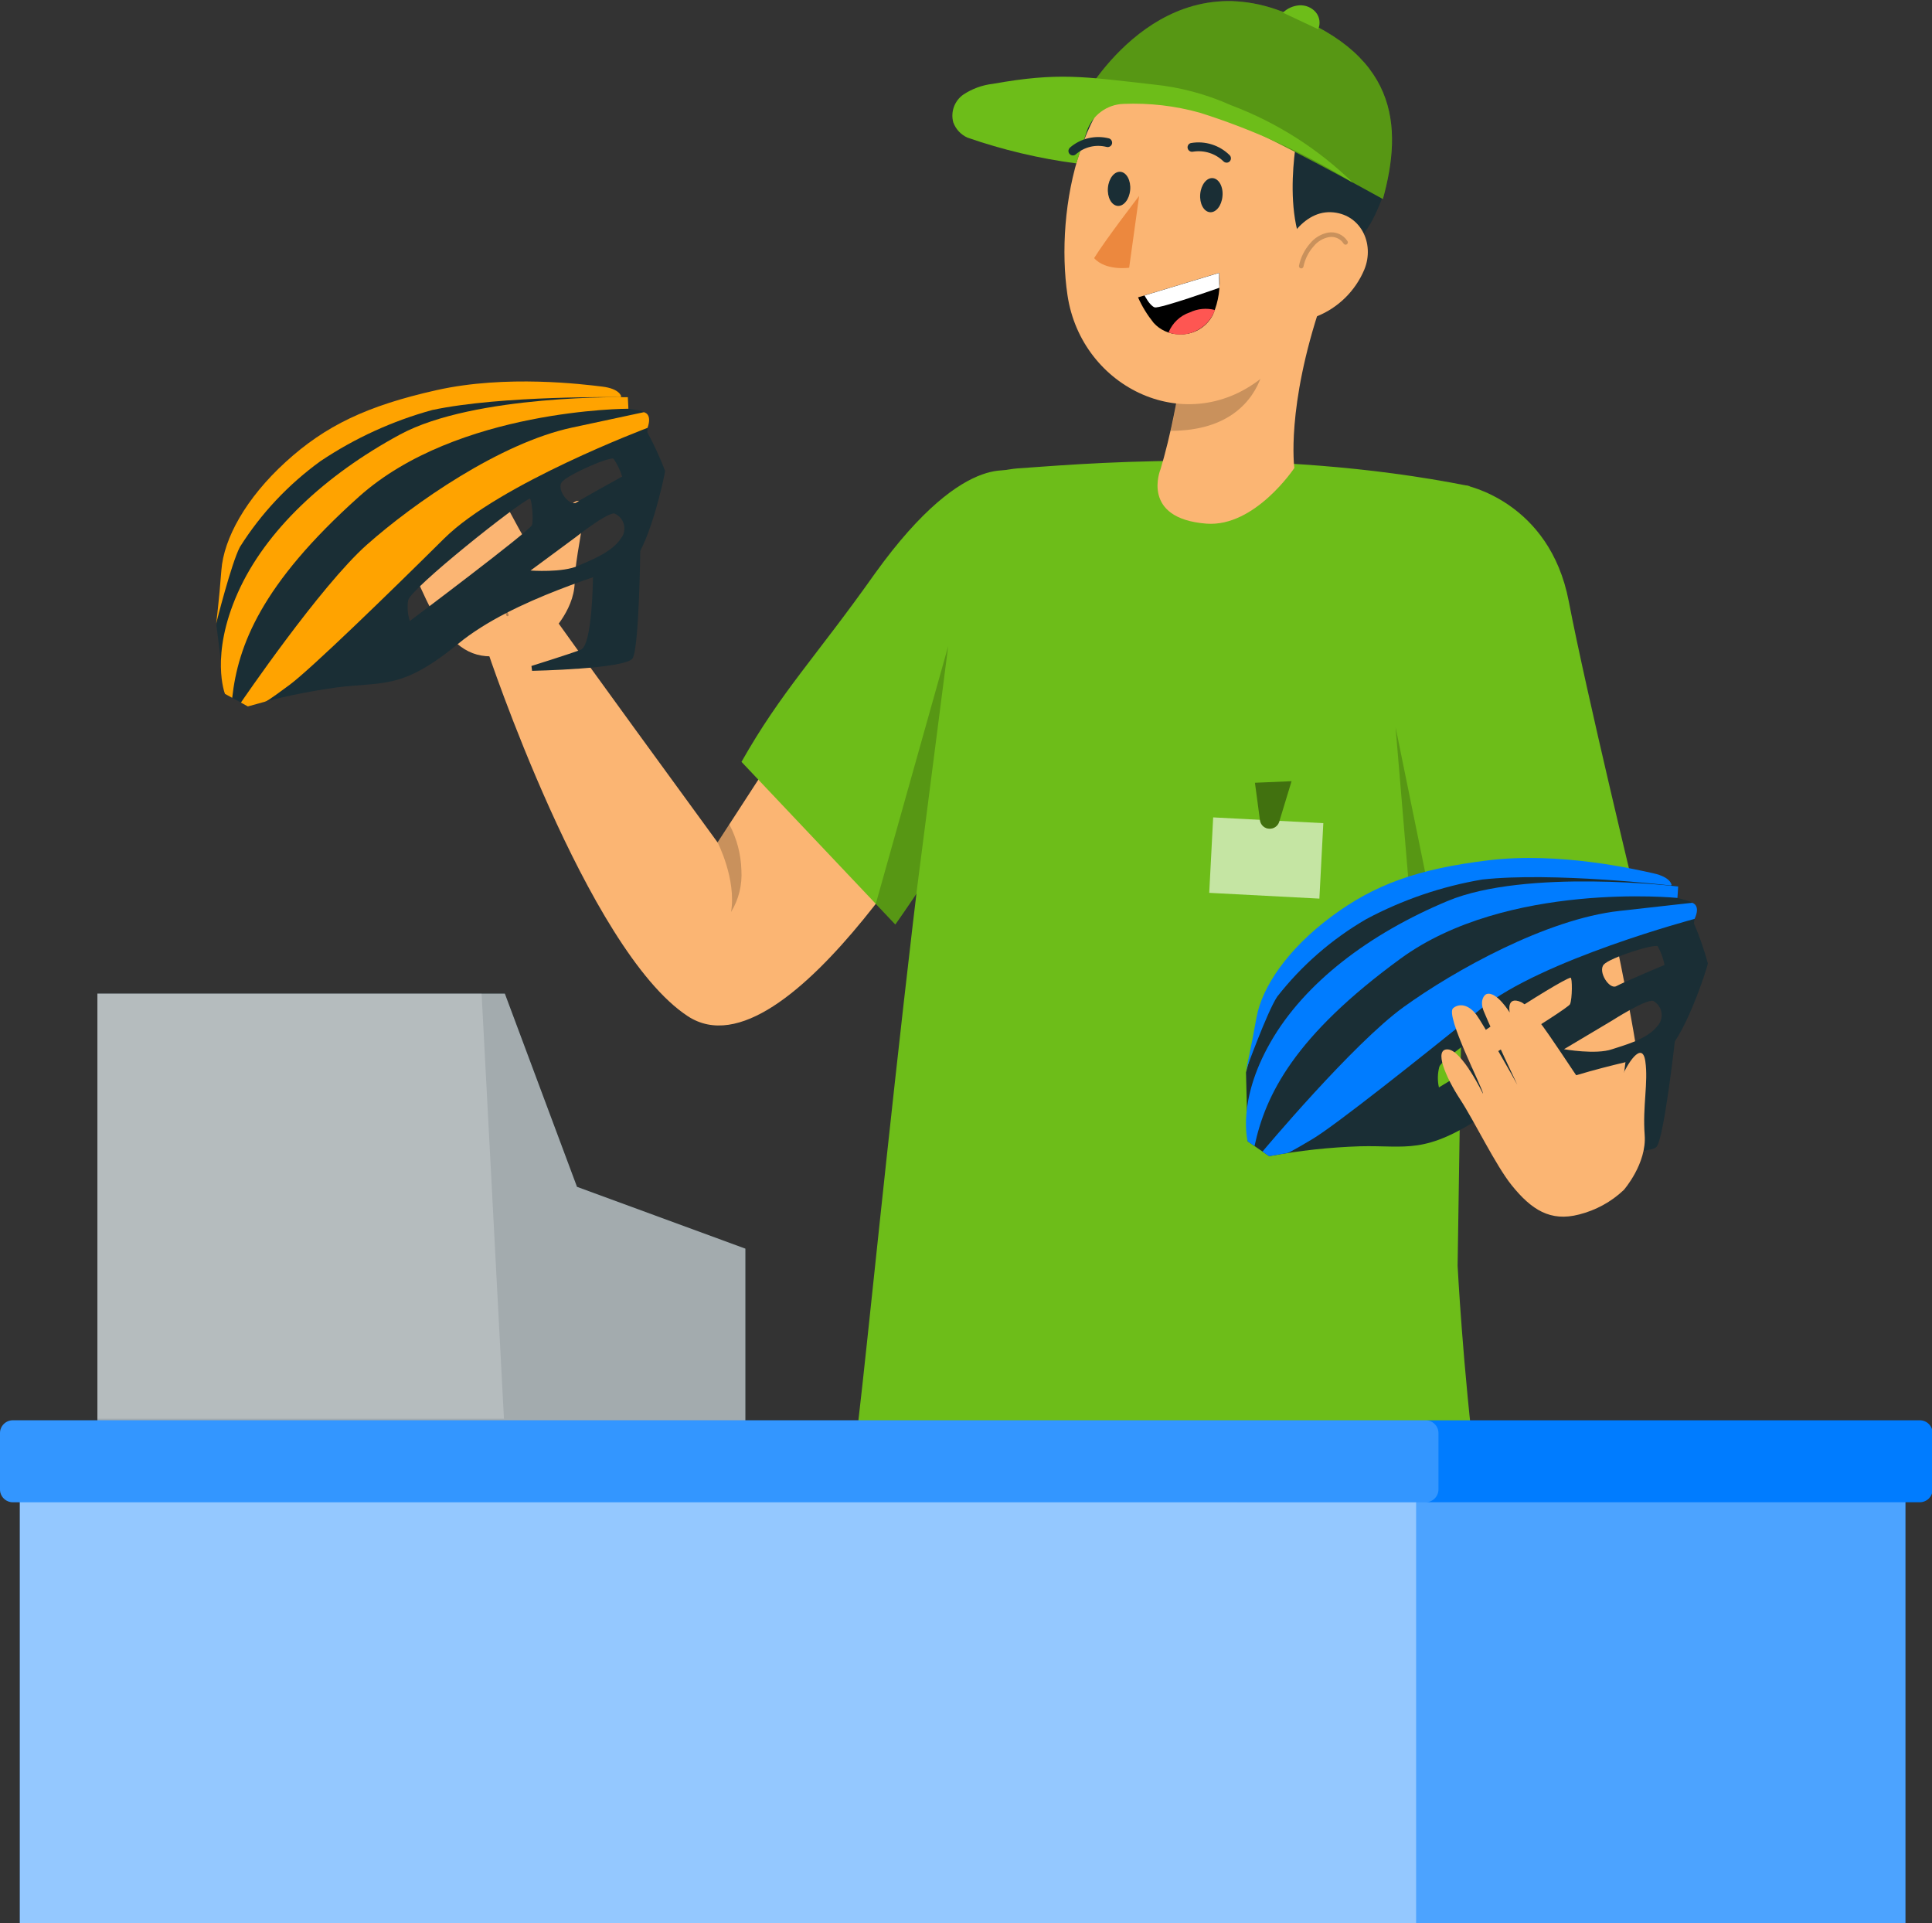
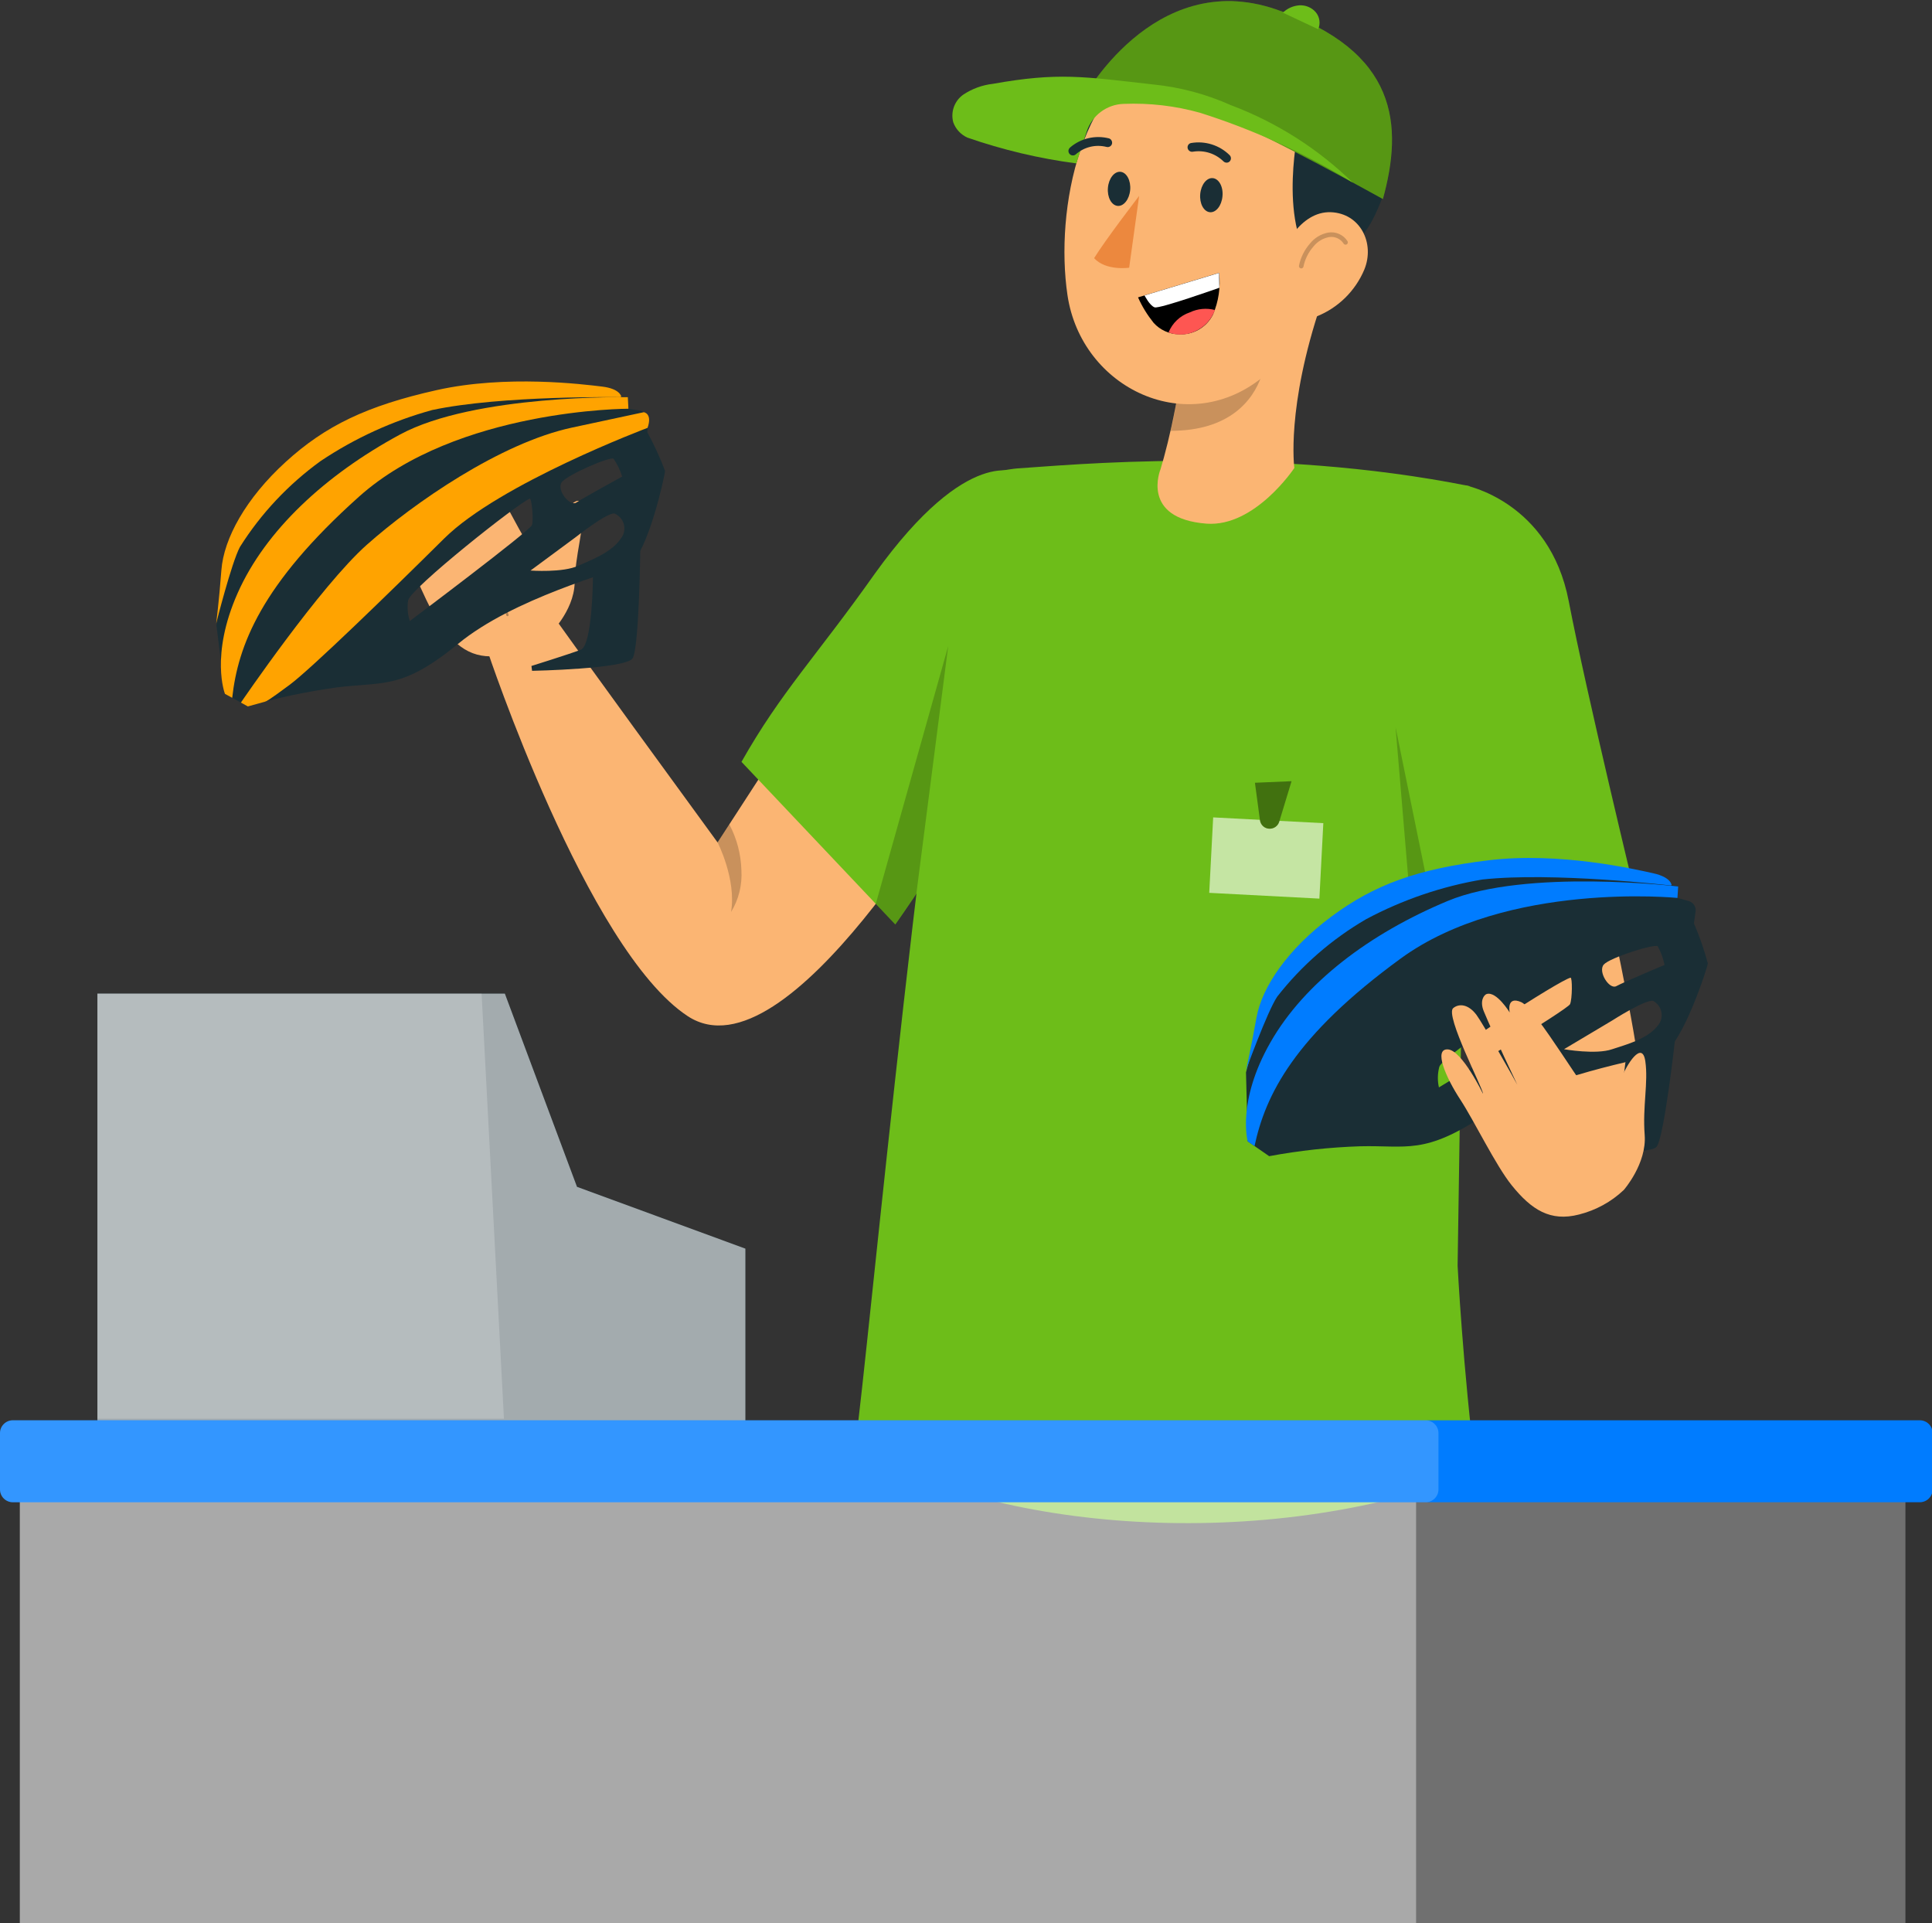
<svg xmlns="http://www.w3.org/2000/svg" xmlns:xlink="http://www.w3.org/1999/xlink" version="1.1" id="レイヤー_1" x="0px" y="0px" viewBox="0 0 211 210" style="enable-background:new 0 0 211 210;" xml:space="preserve">
  <rect x="0" y="0" width="211" height="210" fill="#333333" stroke="none" />
  <style type="text/css">
	.st0{fill:none;}
	.st1{clip-path:url(#SVGID_00000134239782926567665990000011920187177030752163_);}
	.st2{fill:#FBB573;}
	.st3{fill:#6DBD19;}
	.st4{opacity:0.6;}
	.st5{clip-path:url(#SVGID_00000111153259842906836060000017653233350487381386_);}
	.st6{fill:#FFFFFF;}
	.st7{opacity:0.4;}
	.st8{clip-path:url(#SVGID_00000122679923585711845530000005913006994873209236_);}
	.st9{opacity:0.2;}
	.st10{clip-path:url(#SVGID_00000042726187993169879330000007096625894710409114_);}
	.st11{clip-path:url(#SVGID_00000126325223668054155980000011512689944276883333_);}
	.st12{opacity:0.3;}
	.st13{clip-path:url(#SVGID_00000044887423618082915380000014245442403133439402_);}
	.st14{fill:none;stroke:#000000;stroke-width:0.25;stroke-linecap:round;stroke-linejoin:round;}
	.st15{clip-path:url(#SVGID_00000086650702305538515920000002199077809626332858_);}
	.st16{clip-path:url(#SVGID_00000088132059663978449030000000727785697589946008_);}
	.st17{clip-path:url(#SVGID_00000109007006533844747050000004683739287982821546_);}
	.st18{clip-path:url(#SVGID_00000012441051223984401170000003820454647222238366_);}
	.st19{fill:#1A2E35;}
	.st20{fill:#EC883E;}
	.st21{clip-path:url(#SVGID_00000147916521864429444880000010849190254327321786_);}
	.st22{fill:none;stroke:#000000;stroke-width:0.5;stroke-linecap:round;stroke-linejoin:round;}
	.st23{fill:#FE5652;}
	.st24{clip-path:url(#SVGID_00000075857962462760898140000005373314958877564038_);}
	.st25{fill:#FFA300;}
	.st26{fill:#007CFF;}
	.st27{clip-path:url(#SVGID_00000015355443630014333590000004963955231337348264_);}
	.st28{clip-path:url(#SVGID_00000040572802681009671590000004030148087918060163_);}
	.st29{clip-path:url(#SVGID_00000069400431663421376810000009981931438535856803_);}
	.st30{clip-path:url(#SVGID_00000082336779916502092750000017947462186814499720_);}
	.st31{clip-path:url(#SVGID_00000039843146183235224840000004185526528014737298_);}
	.st32{clip-path:url(#SVGID_00000106124020117126960070000009284231231633885624_);}
	.st33{clip-path:url(#SVGID_00000009582191041113069870000000420374861295816352_);}
</style>
  <rect y="0" class="st0" width="211" height="210" />
  <g id="マスクグループ_62" transform="translate(-849 -2235.035)">
    <g id="グループ_1944" transform="translate(849 2235.157)">
      <g id="グループ_1924">
        <g>
          <defs>
            <rect id="SVGID_1_" y="0" width="211.07" height="209.88" />
          </defs>
          <clipPath id="SVGID_00000139285532731389485740000001215873138077975426_">
            <use xlink:href="#SVGID_1_" style="overflow:visible;" />
          </clipPath>
          <g id="グループ_1923" style="clip-path:url(#SVGID_00000139285532731389485740000001215873138077975426_);">
            <path id="パス_5360" class="st2" d="M168.31,66.41c0,0,9.91,41.42,10.79,50.93s-15.31,6.98-15.31,6.98L151.97,68.9       L168.31,66.41z" />
            <path id="パス_5361" class="st2" d="M59.93,66.41c0.17,0.43,18.44,25.46,18.44,25.46l14.81-22.82       c0,0,12.85,14.99,12.36,15.15s-19.4,33.88-30.43,26.64S53.19,70.8,53.19,70.8L59.93,66.41z" />
            <path id="パス_5362" class="st3" d="M111.24,51.56c6.85,4.99,7.7,19.05-13.46,49.27l-16.8-17.76       c4.35-7.69,8.13-11.45,14.6-20.6C105.77,48.3,111.24,51.56,111.24,51.56" />
            <path id="パス_5363" class="st3" d="M111.08,51.03c5.44-0.34,27.2-2.52,49.41,1.93l-1.3,85.12c0,0,0.58,11.27,2.01,22.59       c-23.23,8.98-53.09,6.32-67.88-2.9c0.44,1.01,6.94-71.73,13.15-105.57C106.56,51.67,110.53,51.06,111.08,51.03" />
            <g id="グループ_1892" transform="translate(132.064 89.135)" class="st4">
              <g id="グループ_1891">
                <g>
                  <defs>
                    <rect id="SVGID_00000163060450397266652180000006916526337770875797_" x="0" y="0" width="12.46" height="8.86" />
                  </defs>
                  <clipPath id="SVGID_00000025440491346652544540000006598681627192584102_">
                    <use xlink:href="#SVGID_00000163060450397266652180000006916526337770875797_" style="overflow:visible;" />
                  </clipPath>
                  <g id="グループ_1890" style="clip-path:url(#SVGID_00000025440491346652544540000006598681627192584102_);">
                    <path id="パス_5364" class="st6" d="M0.43,0l12.03,0.63l-0.43,8.24L0,8.24" />
                  </g>
                </g>
              </g>
            </g>
            <path id="パス_5365" class="st3" d="M137.06,85.35l0.55,4.1c0.07,0.53,0.53,0.93,1.06,0.92c0.47,0,0.89-0.3,1.03-0.75       l1.35-4.43L137.06,85.35z" />
            <g id="グループ_1895" transform="translate(137.055 85.183)" class="st7">
              <g id="グループ_1894">
                <g>
                  <defs>
                    <rect id="SVGID_00000169518606210120594770000016243090496418392468_" x="0" y="0" width="4" height="5.19" />
                  </defs>
                  <clipPath id="SVGID_00000182503142087124536030000017644922737162555804_">
                    <use xlink:href="#SVGID_00000169518606210120594770000016243090496418392468_" style="overflow:visible;" />
                  </clipPath>
                  <g id="グループ_1893" style="clip-path:url(#SVGID_00000182503142087124536030000017644922737162555804_);">
                    <path id="パス_5366" d="M0,0.17l0.55,4.1C0.62,4.8,1.08,5.2,1.62,5.19c0.47,0,0.89-0.3,1.03-0.75L4,0L0,0.17z" />
                  </g>
                </g>
              </g>
            </g>
            <path id="パス_5367" class="st3" d="M159.97,52.86c0,0,9.26,1.72,11.36,12.68c1.94,10.09,7.38,32.52,7.38,32.52l-21.89,2.83       l-4.41-26.24L159.97,52.86z" />
            <g id="グループ_1898" transform="translate(95.647 70.429)" class="st9">
              <g id="グループ_1897">
                <g>
                  <defs>
                    <rect id="SVGID_00000046333868743588003920000016836927402800716444_" x="0" y="0" width="7.91" height="30.4" />
                  </defs>
                  <clipPath id="SVGID_00000182492724368719748550000006392465043393883022_">
                    <use xlink:href="#SVGID_00000046333868743588003920000016836927402800716444_" style="overflow:visible;" />
                  </clipPath>
                  <g id="グループ_1896" style="clip-path:url(#SVGID_00000182492724368719748550000006392465043393883022_);">
                    <path id="パス_5368" d="M4.43,27.05L7.91,0L0,28.15l2.13,2.25L4.43,27.05z" />
                  </g>
                </g>
              </g>
            </g>
            <g id="グループ_1901" transform="translate(152.412 79.269)" class="st9">
              <g id="グループ_1900">
                <g>
                  <defs>
                    <rect id="SVGID_00000097500904927749136430000010972014511558670752_" x="0" y="0" width="6.62" height="25.24" />
                  </defs>
                  <clipPath id="SVGID_00000031930144414954981520000003269114181527952023_">
                    <use xlink:href="#SVGID_00000097500904927749136430000010972014511558670752_" style="overflow:visible;" />
                  </clipPath>
                  <g id="グループ_1899" style="clip-path:url(#SVGID_00000031930144414954981520000003269114181527952023_);">
                    <path id="パス_5369" d="M6.62,21.33l-2.21,0.29L0,0l2.04,24.27l4.46,0.97L6.62,21.33z" />
                  </g>
                </g>
              </g>
            </g>
            <path id="パス_5370" class="st2" d="M59.89,69.28c0,0,2.79-2.6,2.87-5.75c0.08-3.15,0.98-5.65,0.87-8s-2.07,0.14-2.85,1.68       s-1.67,3.27-2.73,2.5s-5.67-11.06-7.27-11.96s-1.37,1-1.37,1s-1.19-2.47-2.29-2.26c-0.29,0.05-0.87,0.64-0.5,1.85       c0.82,2.72,2.84,8.34,2.84,8.34c-0.11-0.33-3.1-7.09-3.68-8.04c-0.76-1.25-1.75-1.45-2.46-0.99c-1.01,0.66,2.41,9.17,2.3,9.63       c0,0-1.8-4.97-3.34-5.2s-0.57,2.95,0.81,5.6c1.27,2.43,3.12,7.52,4.65,9.87c1.88,2.89,3.8,4.4,6.99,3.91       C56.63,71.19,58.4,70.44,59.89,69.28" />
            <g id="グループ_1904" transform="translate(49.49 48.888)" class="st12">
              <g id="グループ_1903">
                <g>
                  <defs>
                    <rect id="SVGID_00000155125461180161136680000003394140925243698103_" x="0" y="0" width="2.73" height="6.42" />
                  </defs>
                  <clipPath id="SVGID_00000097496975488545145640000015593372663923921302_">
                    <use xlink:href="#SVGID_00000155125461180161136680000003394140925243698103_" style="overflow:visible;" />
                  </clipPath>
                  <g id="グループ_1902" style="clip-path:url(#SVGID_00000097496975488545145640000015593372663923921302_);">
                    <path id="パス_5371" class="st14" d="M0.15,0.15c0.9,2,1.71,4.04,2.43,6.12" />
                  </g>
                </g>
              </g>
            </g>
            <g id="グループ_1907" transform="translate(46.113 55.845)" class="st12">
              <g id="グループ_1906">
                <g>
                  <defs>
                    <rect id="SVGID_00000001622408517631081480000005759340956940083391_" x="0" y="0" width="8.04" height="3.53" />
                  </defs>
                  <clipPath id="SVGID_00000171712764511002557340000005387590489146862268_">
                    <use xlink:href="#SVGID_00000001622408517631081480000005759340956940083391_" style="overflow:visible;" />
                  </clipPath>
                  <g id="グループ_1905" style="clip-path:url(#SVGID_00000171712764511002557340000005387590489146862268_);">
                    <path id="パス_5372" class="st14" d="M0.15,3.38c2.21-1.81,4.9-2.94,7.74-3.23" />
                  </g>
                </g>
              </g>
            </g>
            <g id="グループ_1910" transform="translate(54.911 60.787)" class="st12">
              <g id="グループ_1909">
                <g>
                  <defs>
                    <rect id="SVGID_00000031184725720346071550000018094013070625045951_" x="0" y="0" width="2.59" height="6.4" />
                  </defs>
                  <clipPath id="SVGID_00000140726981717273968070000009189781656932691330_">
                    <use xlink:href="#SVGID_00000031184725720346071550000018094013070625045951_" style="overflow:visible;" />
                  </clipPath>
                  <g id="グループ_1908" style="clip-path:url(#SVGID_00000140726981717273968070000009189781656932691330_);">
                    <path id="パス_5373" class="st14" d="M2.44,0.15c-2.03,1.3-2.84,3.87-1.93,6.1" />
                  </g>
                </g>
              </g>
            </g>
            <g id="グループ_1913" transform="translate(78.371 89.896)" class="st9">
              <g id="グループ_1912">
                <g>
                  <defs>
                    <rect id="SVGID_00000124863681715757334380000016573420040515669435_" x="0" y="0" width="2.61" height="9.57" />
                  </defs>
                  <clipPath id="SVGID_00000052084902858781542420000004209387750925247675_">
                    <use xlink:href="#SVGID_00000124863681715757334380000016573420040515669435_" style="overflow:visible;" />
                  </clipPath>
                  <g id="グループ_1911" style="clip-path:url(#SVGID_00000052084902858781542420000004209387750925247675_);">
                    <path id="パス_5374" d="M0,1.97c0,0,2.07,4.02,1.47,7.6C2.31,8.2,2.7,6.61,2.6,5C2.55,3.26,2.1,1.55,1.28,0L0,1.97z" />
                  </g>
                </g>
              </g>
            </g>
            <path id="パス_5375" class="st2" d="M141.36,50.98c0,0-0.92-6.58,2.94-17.99c0-0.01-0.6-0.31-0.6-0.32       c0.53-1.6,1.09-3.07,1.61-4.34c0.01-0.02,0.01-0.03,0.01-0.05l-16.23,9.08c0.21,3.71-1.43,10.79-2.35,13.77       c0,0-2.23,5.37,5.02,5.93C137.06,57.46,141.36,50.98,141.36,50.98" />
            <g id="グループ_1916" transform="translate(127.843 40.891)" class="st9">
              <g id="グループ_1915">
                <g>
                  <defs>
                    <rect id="SVGID_00000053505563013145811320000008726910198804606894_" x="0" y="0" width="9.94" height="6.03" />
                  </defs>
                  <clipPath id="SVGID_00000002378881784489451940000007628077366849864368_">
                    <use xlink:href="#SVGID_00000053505563013145811320000008726910198804606894_" style="overflow:visible;" />
                  </clipPath>
                  <g id="グループ_1914" style="clip-path:url(#SVGID_00000002378881784489451940000007628077366849864368_);">
                    <path id="パス_5376" d="M0.75,1.65L9.94,0C8.99,2.79,6.34,6.04,0,6.03C0.37,4.6,0.62,3.13,0.75,1.65" />
                  </g>
                </g>
              </g>
            </g>
            <path id="パス_5377" class="st19" d="M119.36,9.58c-2.02,3.57-3.03,11.59,2.87,10.16S122.83,3.44,119.36,9.58" />
            <path id="パス_5378" class="st2" d="M145.78,20.61c-1.5,9.97-2.15,15.63-7.67,20.28c-8.31,7-20.02,1.45-21.53-8.8       c-1.36-9.23,1.32-23.99,11.5-27.01c7.37-2.19,15.11,2.01,17.3,9.38C145.96,16.45,146.1,18.56,145.78,20.61" />
            <path id="パス_5379" class="st19" d="M148.45,8.95c-0.89-5.65-15.07-7.21-19.19-4.73c-0.61,0.37,7.22,5.22,6.74,4.99       l3.74,1.68c0.61-0.08,1.71,0.72,2.16,2.62c0,0-2.41,10.49,1.55,15.32c4.53-1.62,5.88-3.3,7.31-6.83       C152.89,16.74,150.44,12.21,148.45,8.95" />
            <path id="パス_5380" class="st2" d="M149,29.32c-0.98,2.33-2.85,4.17-5.2,5.11c-3.12,1.22-5.05-1.5-4.49-4.64       c0.51-2.82,2.74-6.86,6.03-6.74C148.57,23.17,150.18,26.45,149,29.32" />
            <path id="パス_5381" class="st19" d="M133.51,21.31c-0.09,1.03-0.71,1.81-1.38,1.74s-1.14-0.95-1.05-1.98       c0.09-1.03,0.71-1.81,1.38-1.74C133.13,19.4,133.61,20.28,133.51,21.31" />
            <path id="パス_5382" class="st19" d="M123.43,20.62c-0.09,1.03-0.71,1.81-1.38,1.74c-0.67-0.07-1.14-0.95-1.05-1.98       c0.09-1.03,0.71-1.81,1.38-1.74C123.05,18.71,123.52,19.6,123.43,20.62" />
            <path id="パス_5383" class="st20" d="M124.41,21.27c0,0-3.7,4.81-4.92,6.8c1.31,1.42,3.83,1.04,3.83,1.04L124.41,21.27z" />
            <path id="パス_5384" class="st19" d="M134.11,17.62c-0.17,0.05-0.35,0.01-0.48-0.11c-0.88-0.87-2.11-1.26-3.33-1.07       c-0.26,0.06-0.52-0.1-0.59-0.36c-0.06-0.26,0.09-0.52,0.35-0.58c0,0,0,0,0,0c1.54-0.27,3.11,0.22,4.22,1.31       c0.19,0.18,0.21,0.48,0.03,0.68c0,0,0,0,0,0C134.26,17.55,134.18,17.6,134.11,17.62" />
            <g id="グループ_1919" transform="translate(141.813 25.206)" class="st9">
              <g id="グループ_1918">
                <g>
                  <defs>
                    <rect id="SVGID_00000047028978559260135060000005935033947236542091_" x="0" y="0" width="5.44" height="4.04" />
                  </defs>
                  <clipPath id="SVGID_00000025430679335749602100000010257326918383002027_">
                    <use xlink:href="#SVGID_00000047028978559260135060000005935033947236542091_" style="overflow:visible;" />
                  </clipPath>
                  <g id="グループ_1917" style="clip-path:url(#SVGID_00000025430679335749602100000010257326918383002027_);">
                    <path id="パス_5385" class="st22" d="M5.14,1.14C4.74,0.51,4,0.19,3.27,0.32c-0.72,0.14-1.36,0.53-1.82,1.1           C0.87,2.08,0.47,2.88,0.3,3.73" />
                  </g>
                </g>
              </g>
            </g>
            <path id="パス_5386" d="M133.14,29.67l-8.85,2.68c0.44,1,1.02,1.93,1.7,2.78c0.7,0.78,1.7,1.23,2.74,1.25       c1.56,0.1,3.03-0.74,3.74-2.14C133.09,32.79,133.32,31.22,133.14,29.67" />
            <path id="パス_5387" class="st6" d="M125,32.14c0,0,0.56,1.11,1.1,1.3c0.54,0.18,7.07-2.14,7.07-2.14l-0.03-1.62L125,32.14z" />
            <path id="パス_5388" class="st23" d="M127.62,36.18c0.42-1.03,1.26-1.83,2.32-2.19c0.86-0.41,1.83-0.5,2.75-0.26       c-0.39,1.09-1.24,1.96-2.31,2.39C129.5,36.49,128.51,36.51,127.62,36.18" />
            <path id="パス_5389" class="st3" d="M118.17,10.82c0,0,7.72-14.5,21.16-9.93c13.44,4.57,13.9,12.72,11.7,20.72       c0,0-12.4-6.9-17.92-9.13C127.59,10.25,118.16,10.82,118.17,10.82" />
            <g id="グループ_1922" transform="translate(118.166)" class="st9">
              <g id="グループ_1921">
                <g>
                  <defs>
                    <rect id="SVGID_00000119083678238265354350000016937657350409435325_" x="0" y="0" width="33.86" height="21.61" />
                  </defs>
                  <clipPath id="SVGID_00000101100813279456022210000004686802657657488798_">
                    <use xlink:href="#SVGID_00000119083678238265354350000016937657350409435325_" style="overflow:visible;" />
                  </clipPath>
                  <g id="グループ_1920" style="clip-path:url(#SVGID_00000101100813279456022210000004686802657657488798_);">
                    <path id="パス_5390" d="M0,10.82c0,0,7.72-14.5,21.16-9.93s13.9,12.72,11.7,20.72c0,0-12.4-6.9-17.92-9.13           S0,10.82,0,10.82" />
                  </g>
                </g>
              </g>
            </g>
            <path id="パス_5391" class="st3" d="M125.93,9.1c-7.62-0.86-10.36-1.34-17.48-0.07c-1.16,0.13-2.26,0.53-3.23,1.17       c-0.98,0.68-1.42,1.9-1.11,3.04c0.27,0.74,0.82,1.33,1.53,1.66c3.86,1.34,7.85,2.29,11.91,2.82l1.13-3.46       c0.57-1.77,2.19-2.99,4.05-3.04c2.81-0.11,5.61,0.21,8.32,0.97c5.86,1.85,11.47,4.42,16.7,7.64c-3.8-3.71-8.33-6.59-13.3-8.46       C131.75,10.16,128.87,9.39,125.93,9.1" />
            <path id="パス_5392" class="st3" d="M143.69,1.2c-0.45-0.51-1.11-0.78-1.79-0.74c-0.67,0.05-1.31,0.33-1.79,0.8l3.85,1.81       C144.24,2.45,144.13,1.72,143.69,1.2" />
            <path id="パス_5393" class="st19" d="M117.03,16.83c-0.26-0.08-0.4-0.36-0.32-0.61c0.03-0.09,0.08-0.17,0.15-0.23       c1.17-1.01,2.76-1.38,4.26-1c0.25,0.08,0.39,0.35,0.32,0.61c-0.08,0.25-0.34,0.39-0.59,0.32c0,0,0,0-0.01,0       c-1.19-0.3-2.45,0.01-3.37,0.83C117.35,16.85,117.18,16.88,117.03,16.83" />
            <path id="パス_5394" class="st19" d="M70.7,47.09l0.05-1.31c0.02-0.52-0.35-0.97-0.86-1.06l-1.26-0.21l-0.05-1.26l-8.85-0.79       c0,0-14.05,1.44-18.18,2.91s-12.19,7.01-14.32,10.2s-3.59,12.6-3.59,12.6l0.93,7.47l2.49,1.37c3.19-0.93,6.46-1.62,9.75-2.07       c5.08-0.64,7.09,0.27,13.21-4.75c6.12-5.03,16.74-7.74,18.72-8.73s3.93-9.87,3.89-10.18C72.08,49.84,71.44,48.44,70.7,47.09        M44.76,67.69c-0.24-0.72-0.3-1.49-0.19-2.24c0.19-1.26,12.13-10.73,13.29-11.12c0.2-0.07,0.43,2.27,0.24,2.88       S44.76,67.69,44.76,67.69 M67.8,58.69c-1,1.55-3.54,2.46-4.63,2.96c-1.7,0.79-5.23,0.53-5.23,0.53l4.94-3.65       c0,0,3.37-2.67,4.22-2.58c0.9,0.37,1.33,1.4,0.96,2.31C67.99,58.42,67.91,58.56,67.8,58.69 M62.95,54.75       c-0.72,0.49-2.19-1.38-1.61-2.2s5.3-2.85,5.67-2.58c0.41,0.6,0.73,1.26,0.94,1.95C67.95,51.92,63.67,54.26,62.95,54.75" />
            <path id="パス_5395" class="st25" d="M70.72,46.6c0,0-16.15,6.07-22.21,12.08S33.98,72.91,31.63,74.66s-2.55,1.8-2.69,1.84       s-1.87,0.52-1.87,0.52l-0.76-0.42c0,0,8.65-12.71,13.77-17.25s14.55-11.1,22.39-12.78l7.84-1.68       C70.3,44.89,71.28,45.01,70.72,46.6" />
            <path id="パス_5396" class="st25" d="M68.63,44.51c0,0-18.69,0-29.42,9.6s-13.22,16.3-13.85,21.97l-0.79-0.43       c0,0-1.65-4.18,1.39-11.02s9.57-12.89,17.72-17.3s24.89-4.08,24.89-4.08L68.63,44.51z" />
            <path id="パス_5397" class="st25" d="M67.86,43.19c-0.02,0-0.11-0.86-2.11-1.1c-2-0.24-10.44-1.32-18.07,0.39       s-12.15,3.89-16.49,7.85s-6.75,8.35-7.01,11.79c-0.26,3.43-0.57,5.84-0.57,5.84s1.66-6.59,2.59-8.35       c2.31-3.67,5.31-6.85,8.82-9.39c3.74-2.5,7.85-4.38,12.19-5.57c7.58-1.61,20.52-1.4,20.52-1.4" />
            <path id="パス_5398" class="st19" d="M64.76,62.91c0,0-0.05,7.43-1.33,7.92c-1.29,0.49-5.39,1.77-5.39,1.77l0.07,0.53       c0,0,10.25-0.2,10.98-1.37c0.73-1.17,0.84-12.12,0.84-12.12L64.76,62.91z" />
            <path id="パス_5399" class="st19" d="M185,100.71l0.18-1.3c0.07-0.51-0.25-1-0.75-1.14l-1.23-0.34l0.07-1.26l-8.72-1.67       c0,0-14.12,0.04-18.38,1.08s-12.83,5.76-15.27,8.72c-2.44,2.96-4.82,12.18-4.82,12.18l0.19,7.53l2.34,1.62       c3.27-0.61,6.58-0.97,9.91-1.08c5.12-0.13,7.03,0.98,13.62-3.41s17.42-6.04,19.5-6.82s4.89-9.43,4.88-9.75       C186.11,103.58,185.61,102.12,185,100.71 M157.15,118.62c-0.17-0.74-0.15-1.51,0.04-2.24c0.32-1.23,13.14-9.47,14.33-9.74       c0.21-0.05,0.2,2.31-0.05,2.89S157.15,118.62,157.15,118.62 M180.97,111.97c-1.15,1.45-3.77,2.09-4.9,2.48       c-1.77,0.62-5.26,0-5.26,0l5.27-3.14c0,0,3.62-2.32,4.46-2.14c0.86,0.46,1.19,1.53,0.73,2.39       C181.19,111.71,181.09,111.85,180.97,111.97 M176.53,107.56c-0.77,0.42-2.04-1.59-1.38-2.35s5.55-2.3,5.9-2       c0.35,0.64,0.6,1.32,0.74,2.04C181.78,105.24,177.3,107.14,176.53,107.56" />
-             <path id="パス_5400" class="st26" d="M185.07,100.22c0,0-16.68,4.43-23.31,9.8s-15.87,12.71-18.39,14.22       c-2.52,1.51-2.72,1.54-2.86,1.56s-1.91,0.33-1.91,0.33l-0.72-0.5c0,0,9.87-11.79,15.42-15.79s15.59-9.6,23.55-10.49l7.96-0.89       C184.82,98.47,185.78,98.69,185.07,100.22" />
            <path id="パス_5401" class="st26" d="M183.2,97.93c0,0-18.6-1.86-30.23,6.62s-14.77,14.9-15.96,20.48l-0.74-0.51       c0,0-1.23-4.33,2.48-10.82c3.71-6.5,10.8-11.87,19.36-15.44s25.17-1.58,25.17-1.58L183.2,97.93z" />
            <path id="パス_5402" class="st26" d="M182.57,96.54c-0.02,0-0.02-0.86-2-1.3s-10.26-2.36-18.01-1.42s-12.48,2.66-17.19,6.17       s-7.55,7.64-8.15,11.03s-1.15,5.75-1.15,5.75s2.31-6.39,3.41-8.05c2.67-3.42,5.97-6.29,9.72-8.47       c3.97-2.12,8.25-3.58,12.68-4.33c7.71-0.85,20.56,0.65,20.56,0.65" />
            <path id="パス_5403" class="st19" d="M177.52,115.86c0,0-0.79,7.39-2.12,7.75s-5.54,1.22-5.54,1.22l0.01,0.53       c0,0,10.22,0.82,11.06-0.27s2.04-11.98,2.04-11.98L177.52,115.86z" />
            <path id="パス_5404" class="st2" d="M177.34,129.82c0,0,2.52-2.87,2.28-6.01s0.41-5.72,0.07-8.05s-2.05,0.35-2.66,1.96       s-1.34,3.42-2.47,2.76s-6.75-10.43-8.42-11.17s-1.26,1.13-1.26,1.13s-1.43-2.34-2.51-2.02c-0.28,0.08-0.8,0.73-0.32,1.89       c1.09,2.63,3.66,8.02,3.66,8.02c-0.14-0.31-3.79-6.74-4.46-7.63c-0.88-1.17-1.89-1.27-2.54-0.74       c-0.94,0.76,3.31,8.88,3.25,9.35c0,0-2.29-4.76-3.84-4.84s-0.27,2.99,1.37,5.49c1.5,2.29,3.86,7.18,5.61,9.35       c2.16,2.68,4.22,4,7.35,3.19C174.28,132.04,175.97,131.12,177.34,129.82" />
          </g>
        </g>
      </g>
      <path id="パス_5405" class="st19" d="M81.41,155.88H10.64v-47.51h44.5l7.88,21.1l18.39,6.76L81.41,155.88z" />
      <g id="グループ_1932">
        <g>
          <defs>
            <rect id="SVGID_00000034801683869997504230000006756422486461045123_" y="0" width="211.07" height="209.88" />
          </defs>
          <clipPath id="SVGID_00000049219029842455632300000011195878171389283467_">
            <use xlink:href="#SVGID_00000034801683869997504230000006756422486461045123_" style="overflow:visible;" />
          </clipPath>
          <g id="グループ_1931" style="clip-path:url(#SVGID_00000049219029842455632300000011195878171389283467_);">
            <g id="グループ_1927" transform="translate(10.637 108.377)" class="st4">
              <g id="グループ_1926">
                <g>
                  <defs>
                    <rect id="SVGID_00000129197704747902067090000011517698230566410653_" x="0" y="0" width="70.77" height="47.51" />
                  </defs>
                  <clipPath id="SVGID_00000167370809601645687710000005526520893711601594_">
                    <use xlink:href="#SVGID_00000129197704747902067090000011517698230566410653_" style="overflow:visible;" />
                  </clipPath>
                  <g id="グループ_1925" style="clip-path:url(#SVGID_00000167370809601645687710000005526520893711601594_);">
                    <path id="パス_5406" class="st6" d="M70.77,47.51H0V0h44.5l7.88,21.1l18.39,6.75L70.77,47.51z" />
                  </g>
                </g>
              </g>
            </g>
            <g id="グループ_1930" transform="translate(10.637 108.377)" class="st9">
              <g id="グループ_1929">
                <g>
                  <defs>
                    <rect id="SVGID_00000183225279247858133430000006743049792783091343_" x="0" y="0" width="44.4" height="46.42" />
                  </defs>
                  <clipPath id="SVGID_00000057111649568718015320000016225019881643688833_">
                    <use xlink:href="#SVGID_00000183225279247858133430000006743049792783091343_" style="overflow:visible;" />
                  </clipPath>
                  <g id="グループ_1928" style="clip-path:url(#SVGID_00000057111649568718015320000016225019881643688833_);">
                    <path id="パス_5407" class="st6" d="M41.96,0l2.44,46.42H0V0H41.96z" />
                  </g>
                </g>
              </g>
            </g>
          </g>
        </g>
      </g>
-       <rect id="長方形_2197" x="2.17" y="160.67" class="st26" width="205.93" height="49.21" />
      <g id="グループ_1943">
        <g>
          <defs>
            <rect id="SVGID_00000062155873351581538920000010306078210536468883_" y="0" width="211.07" height="209.88" />
          </defs>
          <clipPath id="SVGID_00000094584572586849376960000013630524006708863421_">
            <use xlink:href="#SVGID_00000062155873351581538920000010306078210536468883_" style="overflow:visible;" />
          </clipPath>
          <g id="グループ_1942" style="clip-path:url(#SVGID_00000094584572586849376960000013630524006708863421_);">
            <g id="グループ_1935" transform="translate(2.168 160.671)" class="st12">
              <g id="グループ_1934">
                <g>
                  <defs>
                    <rect id="SVGID_00000016771700720317446090000004162313606278505108_" x="0" y="0" width="205.93" height="49.21" />
                  </defs>
                  <clipPath id="SVGID_00000057854336889102093350000017312039029666975130_">
                    <use xlink:href="#SVGID_00000016771700720317446090000004162313606278505108_" style="overflow:visible;" />
                  </clipPath>
                  <g id="グループ_1933" style="clip-path:url(#SVGID_00000057854336889102093350000017312039029666975130_);">
                    <rect id="長方形_2198" x="0" y="0" class="st6" width="205.93" height="49.21" />
                  </g>
                </g>
              </g>
            </g>
            <g id="グループ_1938" transform="translate(2.168 160.671)" class="st7">
              <g id="グループ_1937">
                <g>
                  <defs>
                    <rect id="SVGID_00000174579257884218152850000015678987869906478997_" x="0" y="0" width="152.49" height="49.21" />
                  </defs>
                  <clipPath id="SVGID_00000000201824799354194900000016908004040721210273_">
                    <use xlink:href="#SVGID_00000174579257884218152850000015678987869906478997_" style="overflow:visible;" />
                  </clipPath>
                  <g id="グループ_1936" style="clip-path:url(#SVGID_00000000201824799354194900000016908004040721210273_);">
                    <rect id="長方形_2200" x="0" y="0" class="st6" width="152.49" height="49.21" />
                  </g>
                </g>
              </g>
            </g>
            <path id="パス_5408" class="st26" d="M1.4,154.97h208.27c0.77,0,1.4,0.63,1.4,1.4v6.15c0,0.77-0.63,1.4-1.4,1.4H1.4       c-0.77,0-1.4-0.63-1.4-1.4v-6.15C0,155.6,0.63,154.97,1.4,154.97" />
            <g id="グループ_1941" transform="translate(0 154.971)" class="st9">
              <g id="グループ_1940">
                <g>
                  <defs>
                    <rect id="SVGID_00000146464296621542643050000001706224329100103051_" y="0" width="157.1" height="8.96" />
                  </defs>
                  <clipPath id="SVGID_00000028290902639406075050000000573091870778638527_">
                    <use xlink:href="#SVGID_00000146464296621542643050000001706224329100103051_" style="overflow:visible;" />
                  </clipPath>
                  <g id="グループ_1939" style="clip-path:url(#SVGID_00000028290902639406075050000000573091870778638527_);">
                    <path id="パス_5409" class="st6" d="M1.4,0h154.3c0.77,0,1.4,0.63,1.4,1.4v6.15c0,0.77-0.63,1.4-1.4,1.4H1.4           C0.63,8.95,0,8.32,0,7.55V1.4C0,0.63,0.63,0,1.4,0" />
                  </g>
                </g>
              </g>
            </g>
          </g>
        </g>
      </g>
      <rect id="長方形_2204" y="0" class="st0" width="211.07" height="209.88" />
    </g>
  </g>
</svg>